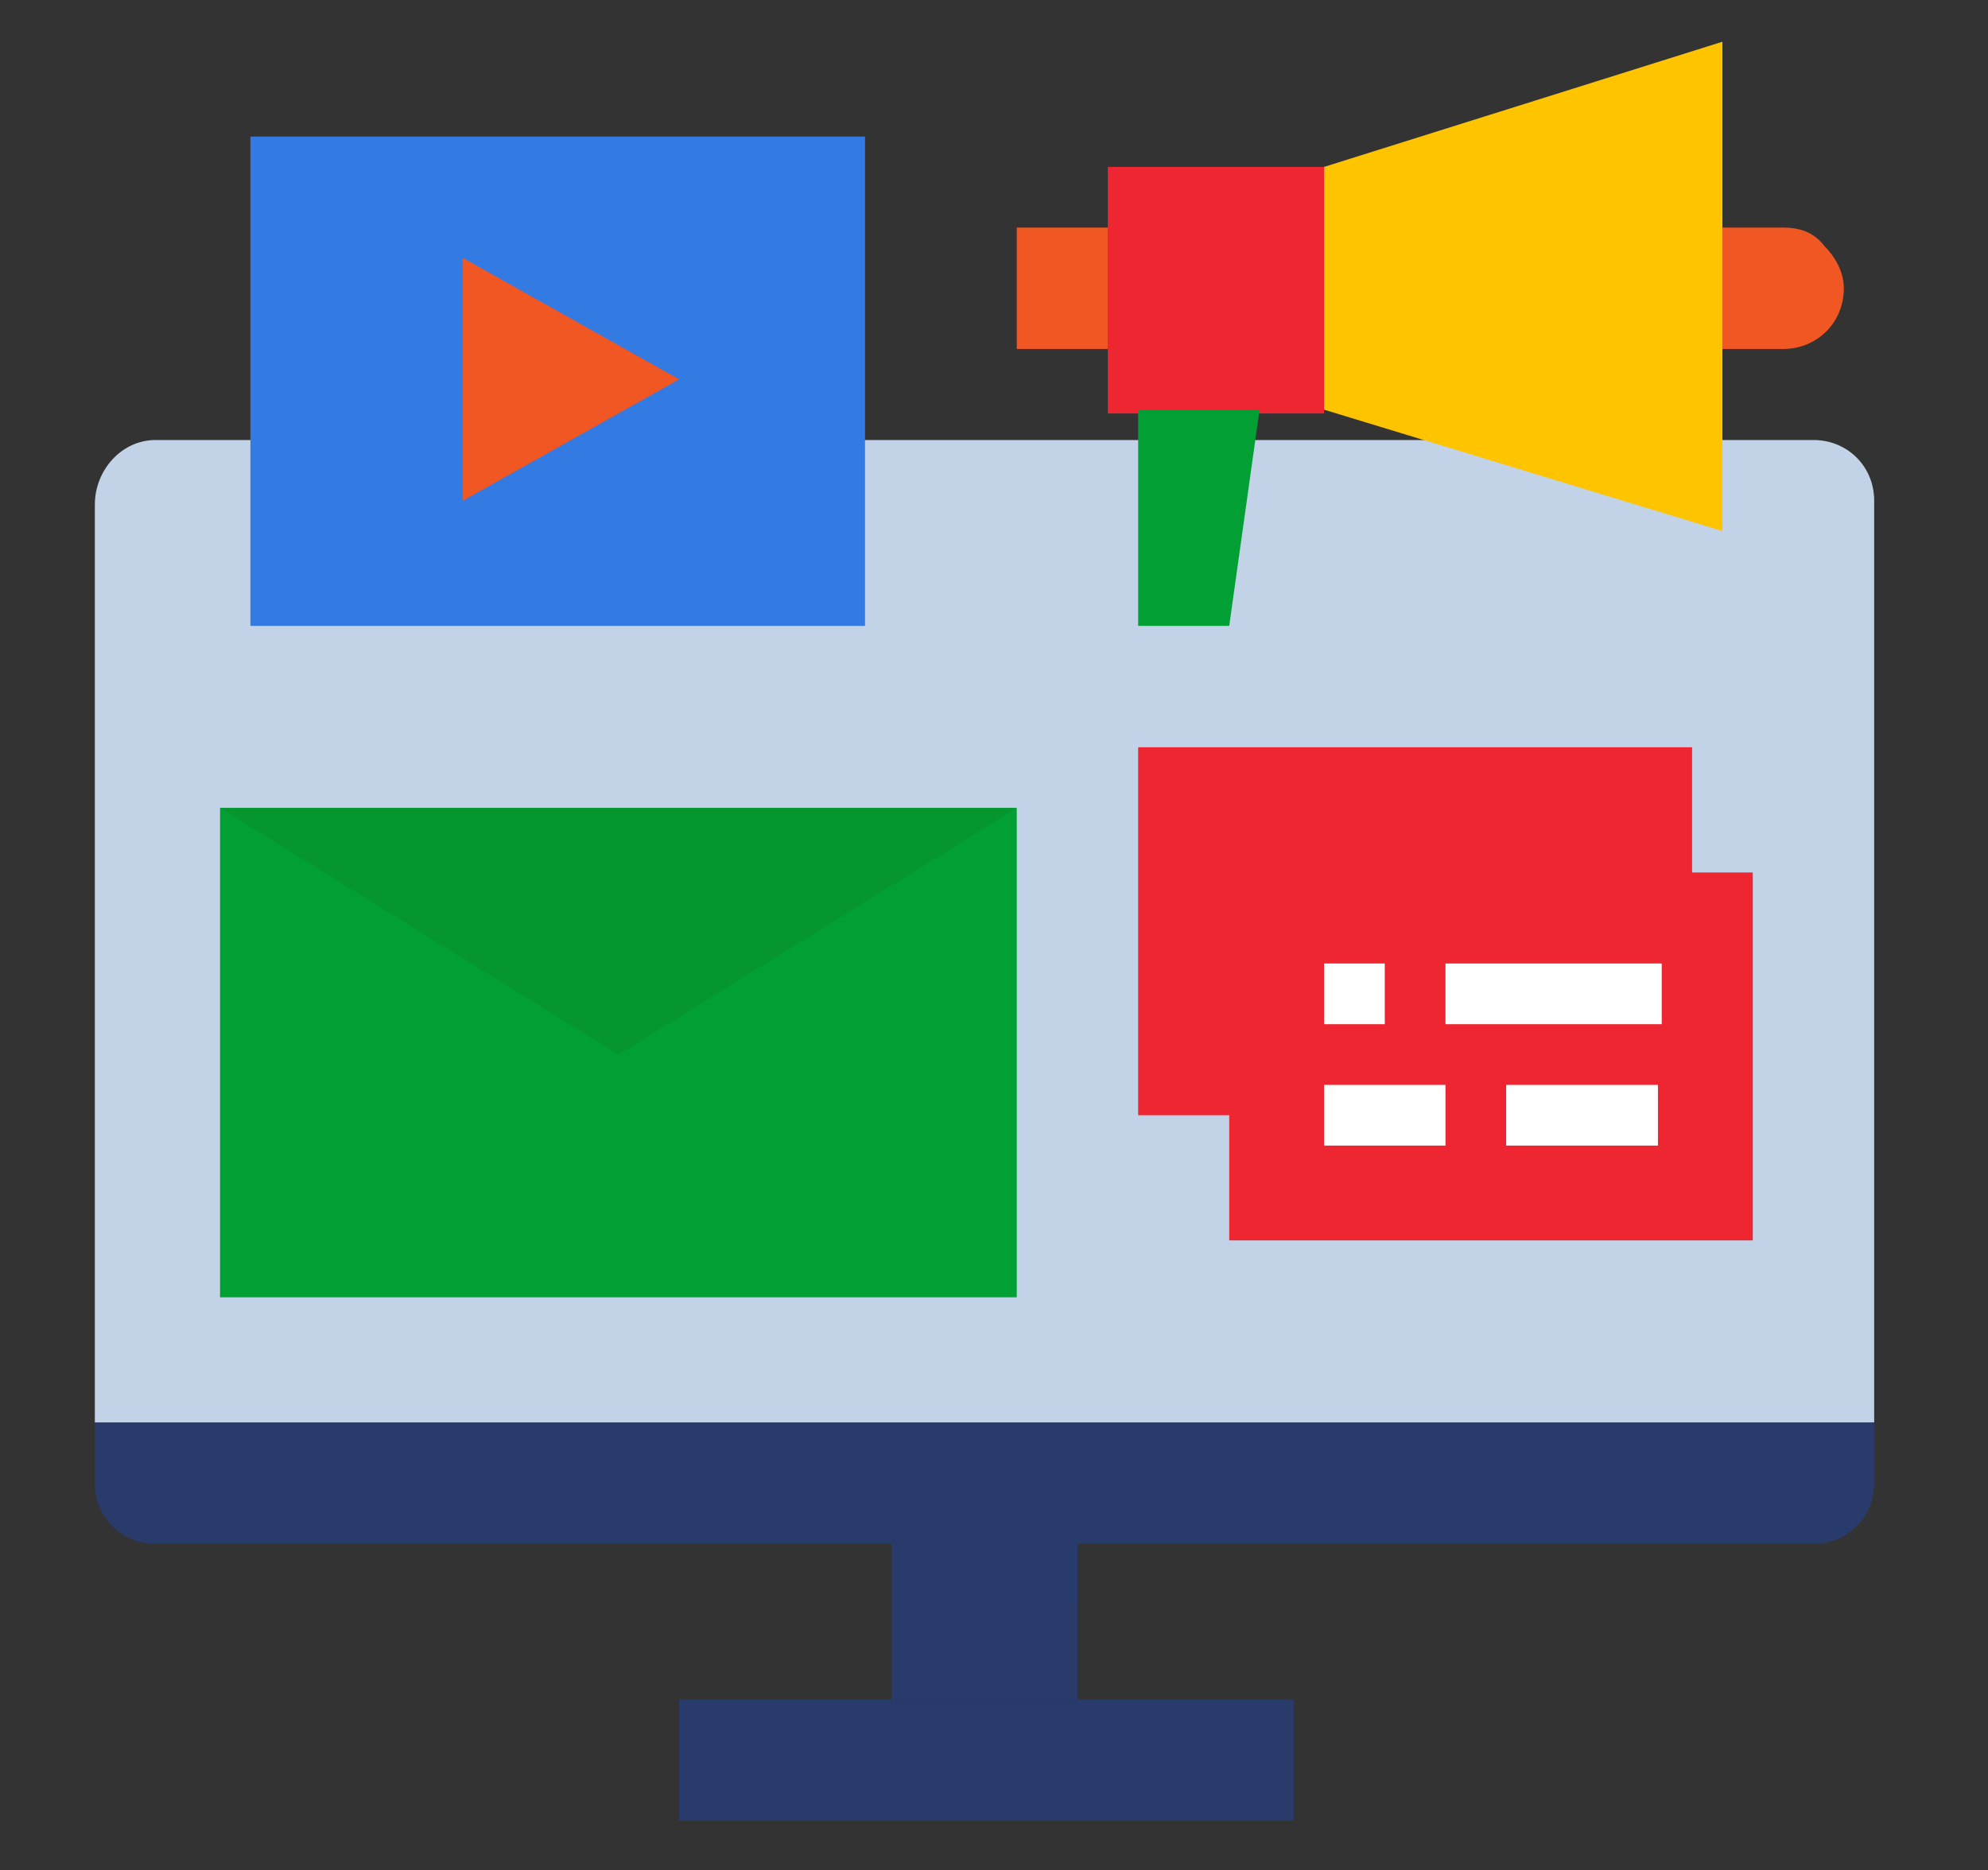
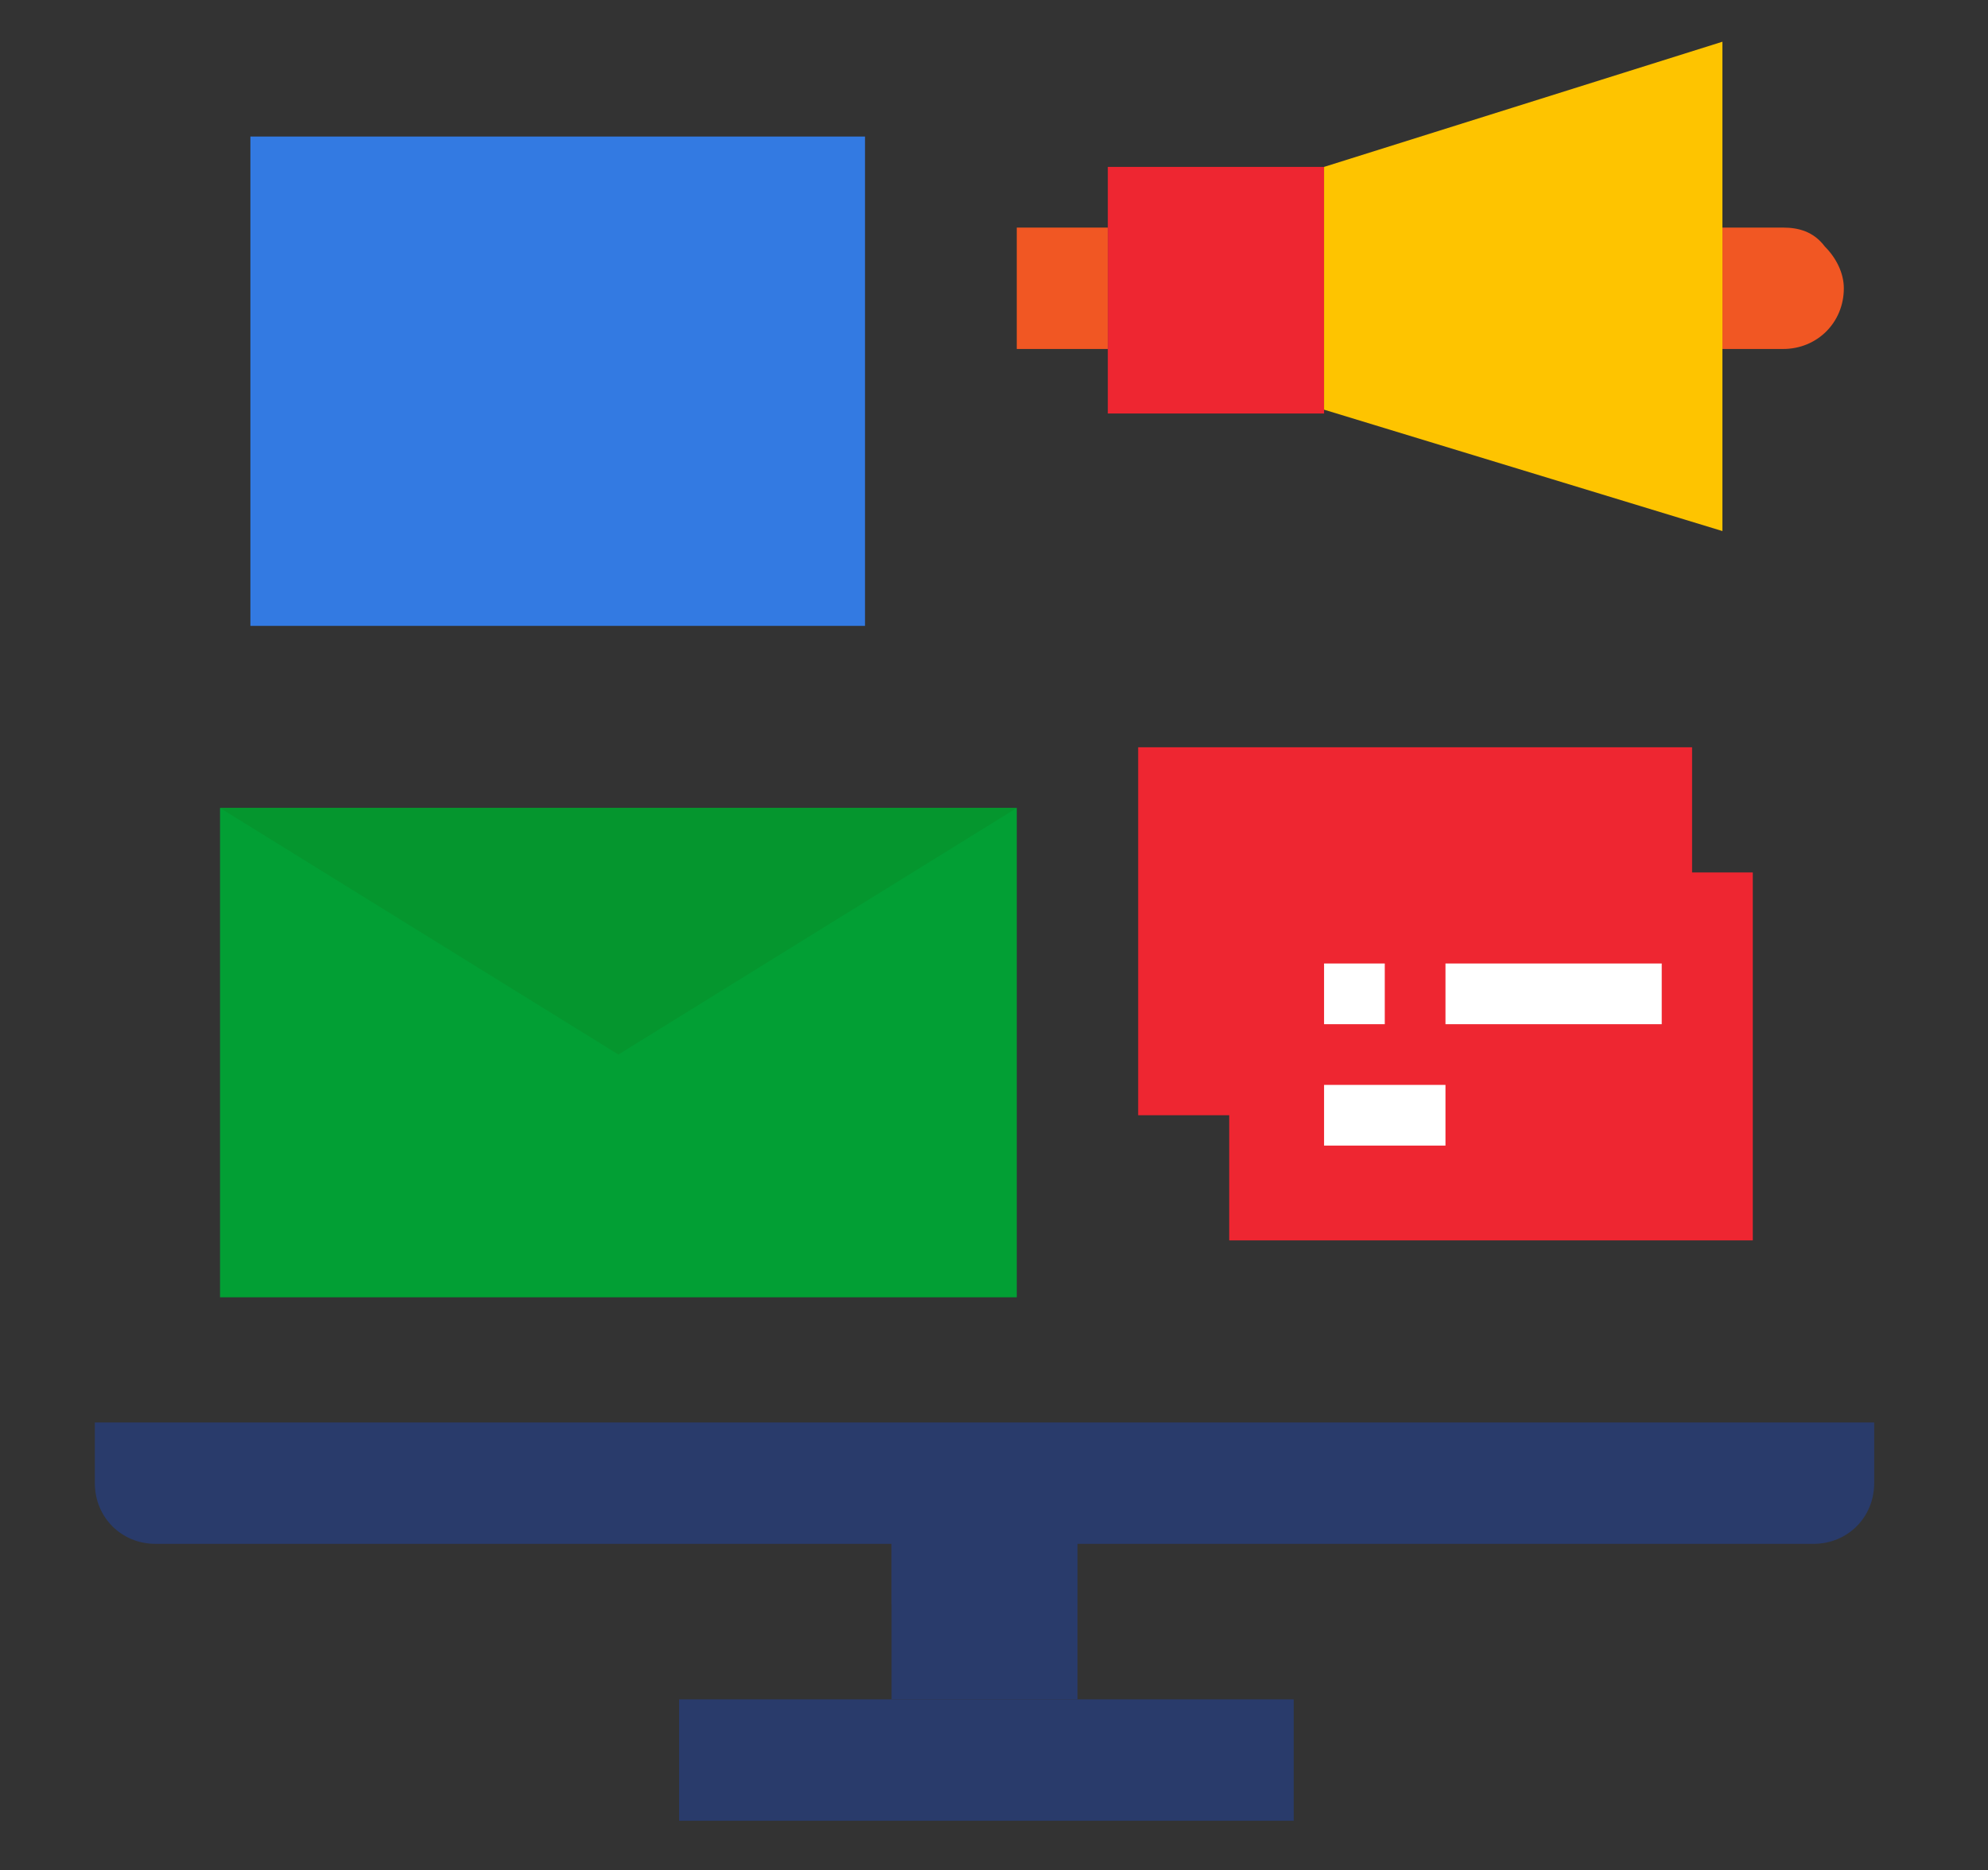
<svg xmlns="http://www.w3.org/2000/svg" version="1.1" id="Layer_1" x="0px" y="0px" width="52.4px" height="49.3px" viewBox="0 0 52.4 49.3" style="enable-background:new 0 0 52.4 49.3;" xml:space="preserve">
  <rect x="0" y="0" width="52.4" height="49.3" fill="#333333" stroke="none" />
  <style type="text/css">
	.st0{fill:#C2D3E7;}
	.st1{fill:#029F34;}
	.st2{fill:#293B6B;}
	.st3{fill:#337AE2;}
	.st4{fill:#05962E;}
	.st5{fill:#EE2631;}
	.st6{fill:#F15723;}
	.st7{fill:#FEC400;}
	.st8{fill:#FFFFFF;}
</style>
  <g id="media-monitor-screen-Digital_Marketing">
-     <path class="st0" d="M4.1,11.6h43.7c0.9,0,1.6,0.7,1.6,1.6v24.3l0,0H2.5l0,0V13.3C2.5,12.4,3.2,11.6,4.1,11.6z" />
    <path class="st1" d="M5.8,21.3h21v12.9h-21V21.3z" />
    <path class="st2" d="M34.1,44.8V48H17.9v-3.2h5.7h4.9H34.1z" />
    <path class="st2" d="M23.5,39.9h4.9v4.9h-4.9V39.9z" />
    <path class="st2" d="M49.4,38.3v0.8c0,0.9-0.7,1.6-1.6,1.6H4.1c-0.9,0-1.6-0.7-1.6-1.6v-1.6h46.9V38.3z" />
    <path class="st3" d="M6.6,3.6h16.2v12.9H6.6V3.6z" />
    <path class="st4" d="M26.8,21.3l-10.5,6.5L5.8,21.3H26.8z" />
    <path class="st5" d="M29.2,4.4h5.7v6.5h-5.7C29.2,10.8,29.2,4.4,29.2,4.4z" />
-     <path class="st1" d="M33.2,10.8l-0.8,5.7H30v-5.7C30,10.8,33.2,10.8,33.2,10.8z" />
    <path class="st6" d="M48.1,6.5c0.3,0.3,0.5,0.7,0.5,1.1c0,0.9-0.7,1.6-1.6,1.6h-1.6V6H47C47.4,6,47.8,6.1,48.1,6.5z" />
    <path class="st7" d="M45.4,1.1v12.9l-10.5-3.2V4.4L45.4,1.1z" />
    <path class="st6" d="M26.8,6h2.4v3.2h-2.4V6z" />
    <path class="st5" d="M30,19.7h14.6v9.7H30V19.7z" />
    <path class="st5" d="M46.2,23v9.7H32.4v-3.2V23h12.1H46.2z" />
    <g>
      <path class="st8" d="M34.9,25.4h1.6V27h-1.6V25.4z" />
      <path class="st8" d="M38.1,25.4h5.7V27h-5.7V25.4z" />
      <path class="st8" d="M34.9,28.6h3.2v1.6h-3.2C34.9,30.2,34.9,28.6,34.9,28.6z" />
-       <path class="st8" d="M39.7,28.6h4v1.6h-4C39.7,30.2,39.7,28.6,39.7,28.6z" />
    </g>
    <path class="st2" d="M23.5,40.7h4.9v1.6h-4.9V40.7z" />
-     <path class="st6" d="M17.9,10l-5.7,3.2V6.8L17.9,10z" />
  </g>
</svg>